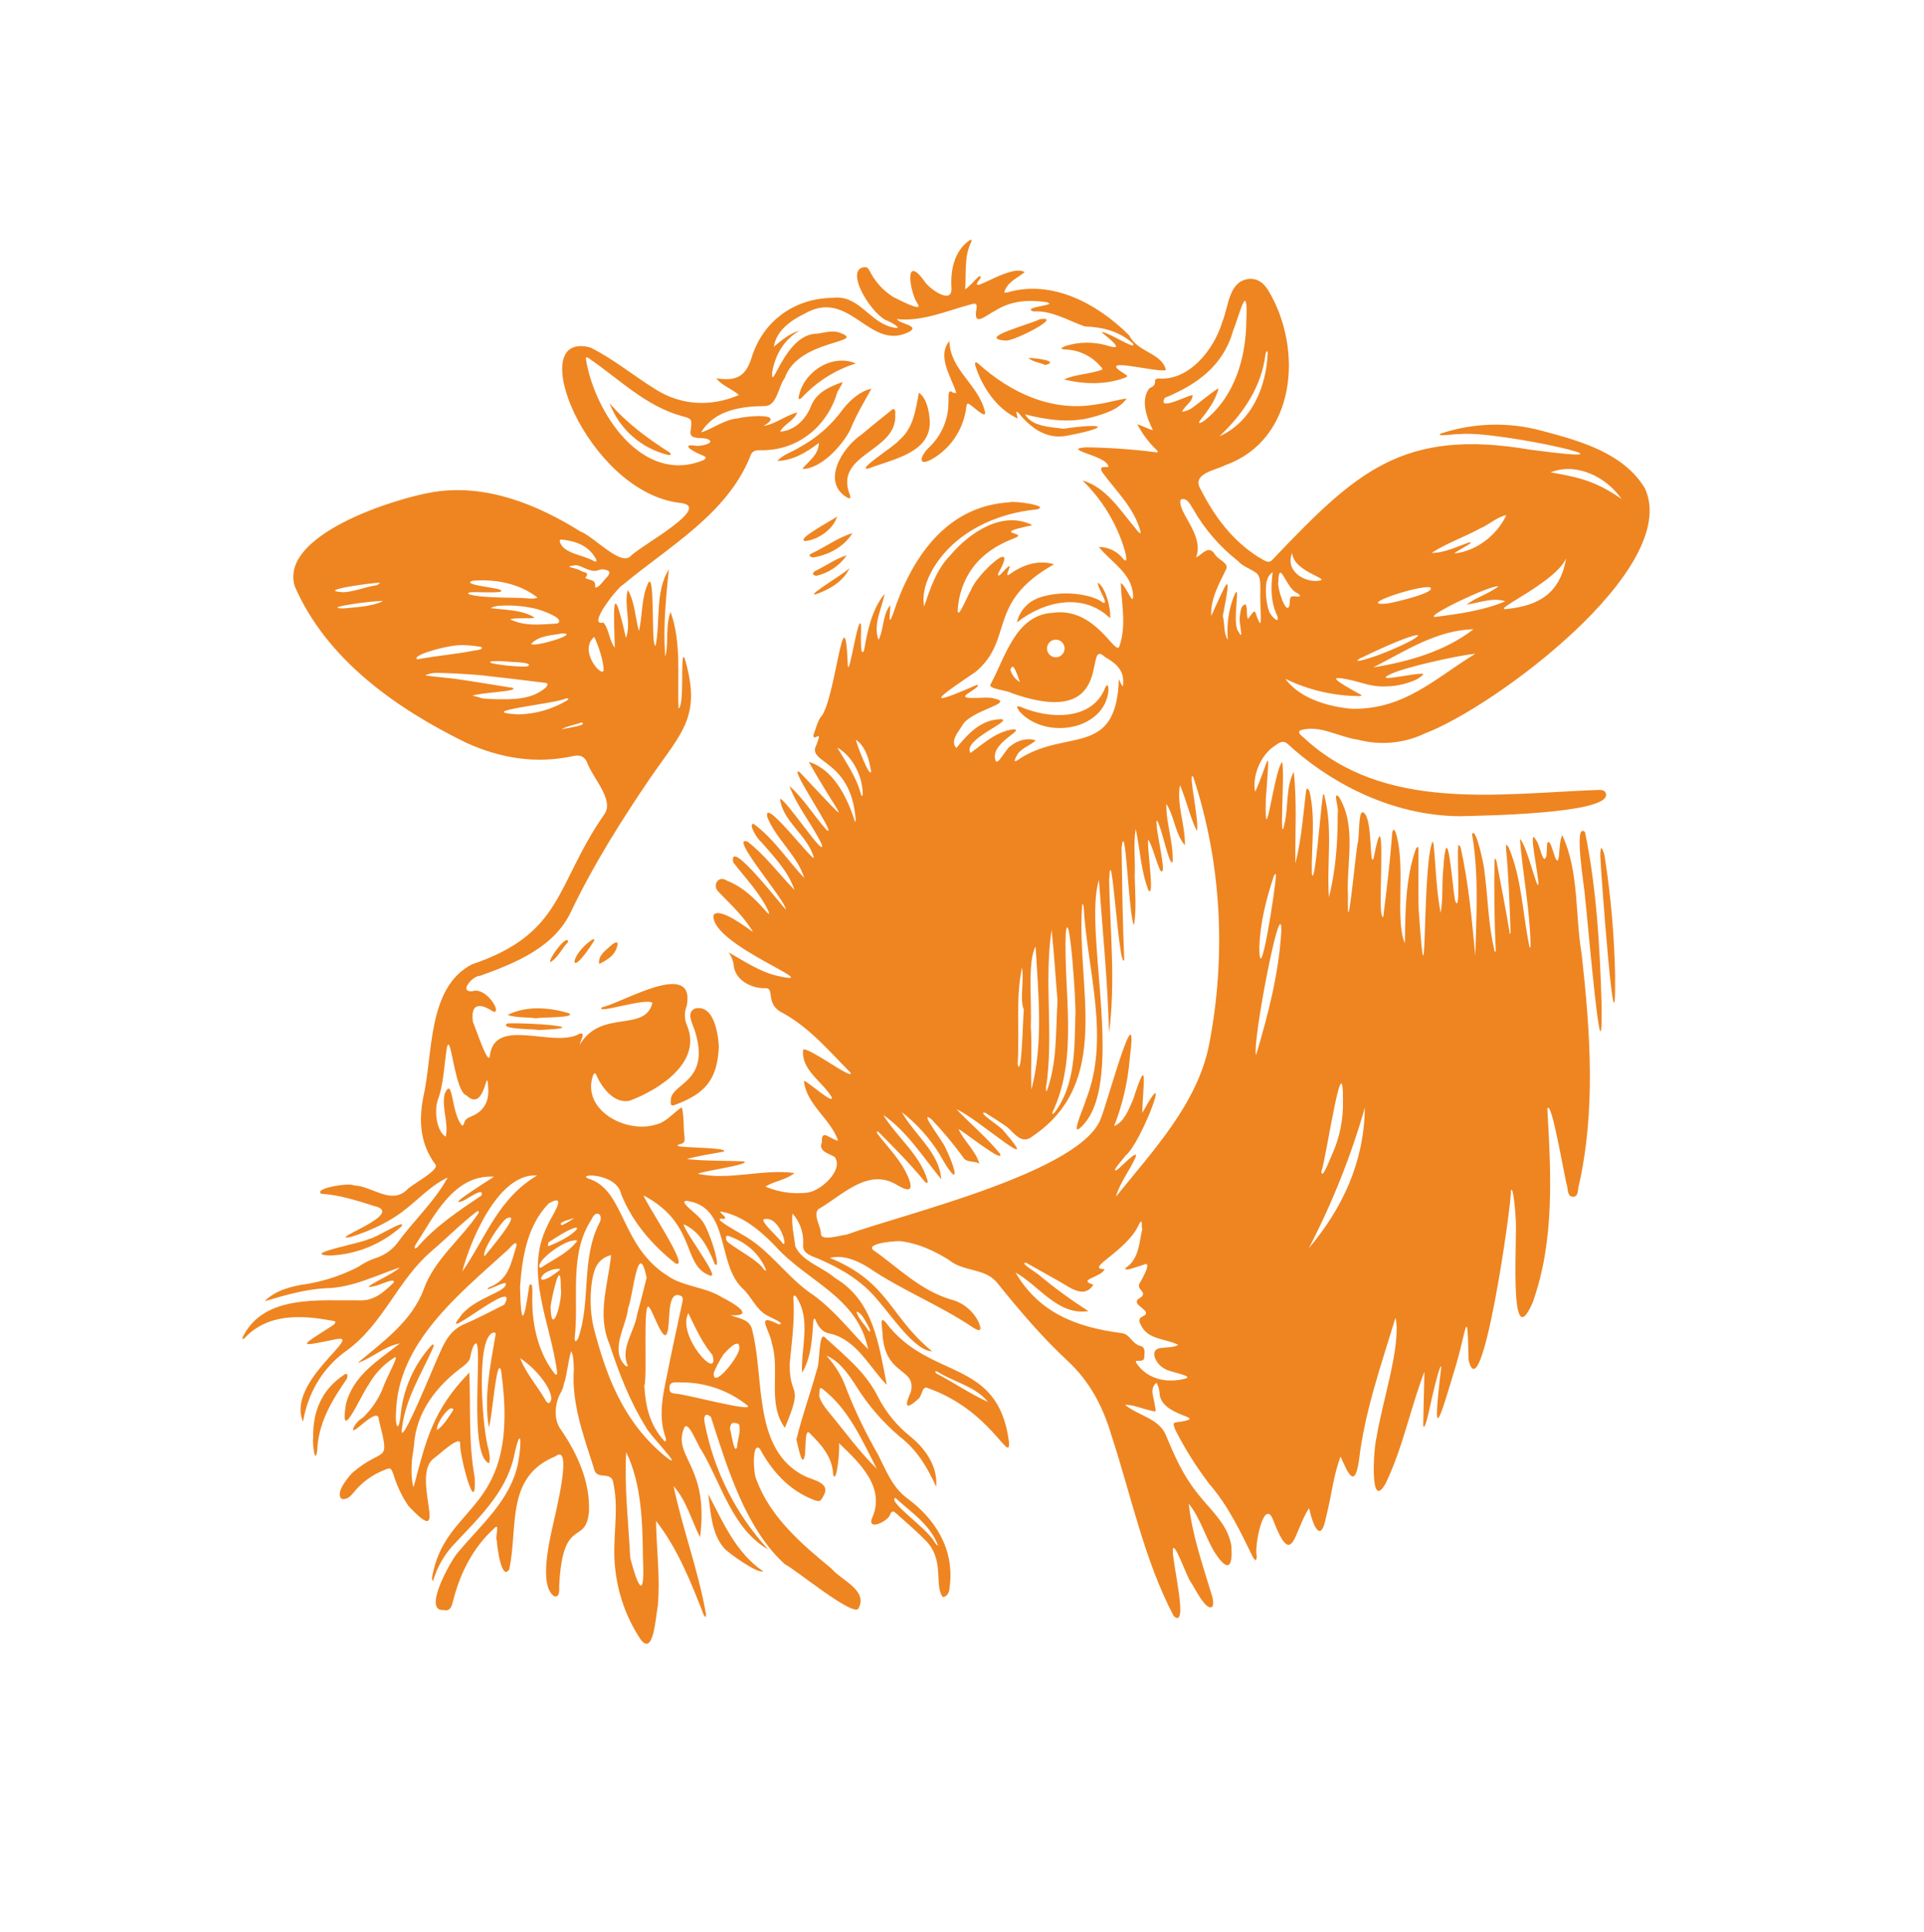
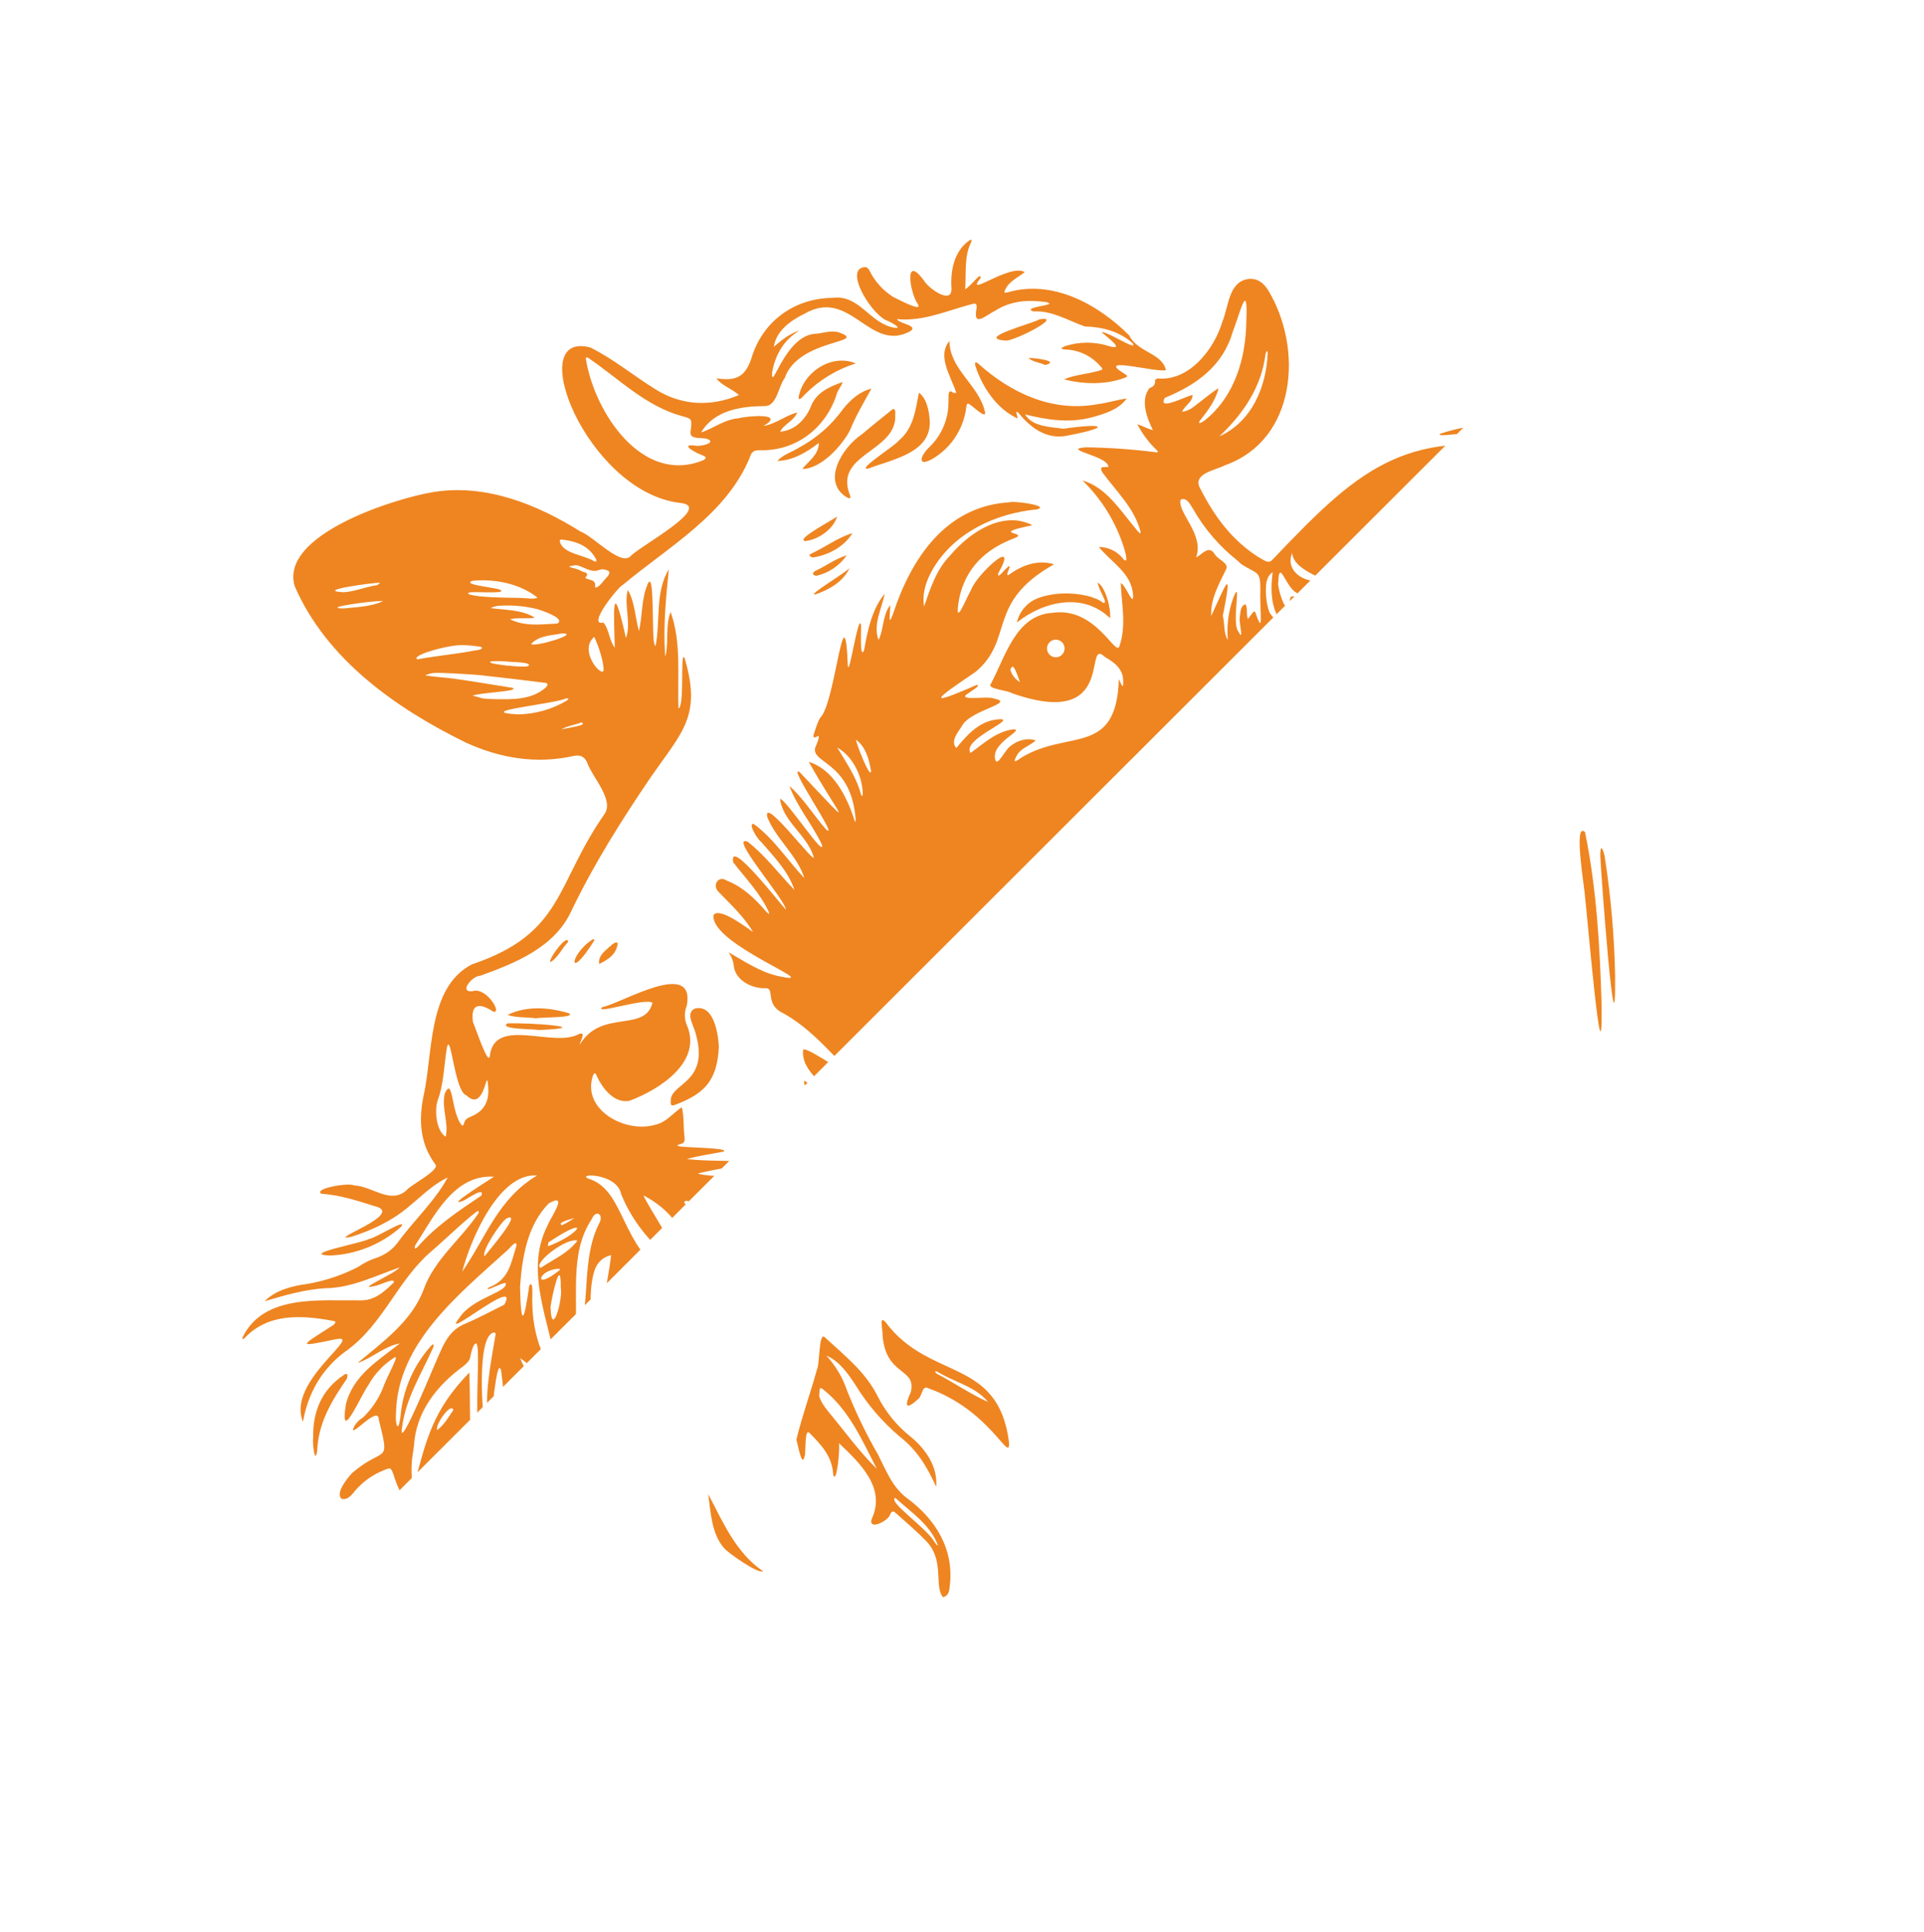
<svg xmlns="http://www.w3.org/2000/svg" width="500" zoomAndPan="magnify" viewBox="0 0 375 376.5" height="502" preserveAspectRatio="xMidYMid meet" version="1.0">
  <defs>
    <clipPath id="58f3186875">
-       <path d="M 47.25 46.609 L 322 46.609 L 322 321 L 47.25 321 Z M 47.25 46.609 " clip-rule="nonzero" />
+       <path d="M 47.25 46.609 L 322 46.609 L 47.25 321 Z M 47.25 46.609 " clip-rule="nonzero" />
    </clipPath>
  </defs>
  <g clip-path="url(#58f3186875)">
    <path fill="#ee8521" d="M 304.473 162.73 C 303.902 164.156 304.012 165.738 303.781 167.238 C 303.207 169.488 302.332 162.645 301.543 164.379 C 301.496 165.18 301.488 165.984 301.422 166.785 C 300.738 168.945 300.164 164.551 299.387 163.715 C 297.684 160.602 299.938 170.766 299.832 172.219 C 299.762 174.191 297.516 164.398 296.242 163.512 C 296.793 170.336 298.18 177.219 298.32 184.125 C 298.383 184.734 298.055 184.809 298.039 184.188 C 296.738 177.852 296.605 171.172 294.055 165.156 C 293.922 164.941 293.773 164.742 293.598 164.559 C 293.555 164.809 293.527 165.062 293.527 165.316 C 294.047 170.699 294.223 176.102 294.418 181.508 C 294.496 181.961 294.156 182.172 294.215 181.598 C 293.445 176.977 292.547 172.383 291.668 167.777 C 291.426 167.188 291.301 167.121 291.297 167.816 C 291.18 173.551 291.254 179.277 291.523 185.004 C 291.613 185.66 291.27 185.637 291.242 185.047 C 290.055 180.109 290.027 174.973 289.344 169.949 C 289.352 169.016 287.641 160.871 286.906 162.559 C 288.273 170.352 287.746 178.406 287.547 186.258 C 286.871 179.191 286.238 172.121 284.691 165.168 C 284.453 164.605 284.152 164.477 284.203 165.207 C 283.961 166.992 284.766 178.934 283.57 175.375 C 283.031 172.148 282.031 158.152 281.277 169.73 C 281.023 172.441 281.266 175.262 280.789 177.914 C 279.945 173.535 279.852 169 279.426 164.555 C 279.379 164.352 279.309 164.156 279.207 163.977 C 279.129 164.16 279.066 164.352 279.02 164.547 C 277.18 170.555 278.16 201.203 276.504 177.152 C 276.375 173.246 276.52 169.332 276.465 165.422 C 276.512 164.863 276.117 165.066 275.965 165.414 C 273.883 171.336 273.934 177.613 273.805 183.809 C 271.816 179.055 274.102 168.676 272.012 162.172 C 271.973 161.969 271.719 161.801 271.57 161.613 C 271.473 161.836 271.402 162.062 271.355 162.297 C 270.977 167.469 270.363 172.609 269.719 177.754 C 269.637 179.242 269.375 178.871 269.18 177.656 C 268.789 174.23 270.191 154.426 267.723 167.277 C 266.863 169.129 267.574 159.855 265.863 158.426 C 264.633 157.25 265.031 163.488 264.578 164.484 C 264.109 167.352 262.496 184.719 262.734 174.695 C 262.367 168.277 264.492 161.105 260.98 155.312 C 259.625 153.934 261.078 157.621 260.723 158.469 C 260.758 163.957 260.367 169.531 259.02 174.852 C 258.547 168.305 259.809 161.691 258.168 155.219 C 258.059 154.523 257.781 154.785 257.812 155.289 C 257.449 157.211 256.199 173.676 255.676 170.164 C 255.574 164.836 256.473 159.418 255.215 154.184 C 255.18 153.973 254.91 153.805 254.754 153.621 C 254.664 153.801 254.598 153.992 254.551 154.191 C 253.992 158.895 253.656 163.66 252.48 168.25 C 252.406 162.328 252.812 156.262 252.16 150.398 C 250.617 153.352 251.125 157.078 250.406 160.328 C 249.191 166.191 250.5 150.324 249.879 148.484 C 248.242 150.508 246.422 167.102 246.723 155.652 C 247.656 143.355 247.195 148.848 244.633 154.312 C 244.023 151.223 245.703 147.191 248.324 145.441 C 250.34 143.906 250.496 144.566 252.215 146.086 C 261.113 153.773 272.617 158.965 284.457 159.059 C 287.957 158.961 314.031 158.672 313.012 154.684 C 312.84 153.883 311.961 153.922 311.246 153.945 C 291.875 154.691 269.77 158.211 254.207 143.852 C 253.801 143.43 252.559 142.68 253.613 142.27 C 257.266 141.215 261.02 143.66 264.66 144.145 C 266.855 144.727 269.082 144.91 271.34 144.695 C 273.602 144.48 275.754 143.883 277.797 142.895 C 291.059 137.902 327.758 110.828 320.613 95.18 C 316.406 88.176 307.703 85.848 300.254 83.879 C 297.059 83.039 293.805 82.668 290.5 82.77 C 287.195 82.875 283.977 83.445 280.836 84.484 C 279.5 85.219 283.977 84.48 284.594 84.594 C 291.715 83.805 323.949 91.105 298.258 87.633 C 273.305 83.367 264.203 92.082 248.059 109.02 C 247.195 110.086 246.16 108.969 245.254 108.555 C 240.168 105.316 236.723 100.676 234.039 95.402 C 232.105 92.285 236.891 91.672 238.824 90.645 C 252.746 85.66 254.039 67.805 247.137 56.504 C 246.309 55.176 245.129 54.223 243.449 54.348 C 239.422 54.789 239.488 59.766 238.227 62.758 C 236.629 68.094 231.77 74.297 225.703 73.754 C 225.574 73.695 225.105 74.012 225.121 74.113 C 225.223 74.98 224.785 75.367 224.039 75.637 C 222.227 77.969 223.504 81.387 224.715 83.828 C 223.652 83.555 222.711 82.996 221.672 82.676 C 222.656 84.574 223.922 86.258 225.473 87.73 C 225.852 88.031 225.586 88.262 225.191 88.121 C 220.68 87.547 216.145 87.23 211.598 87.172 C 207.004 87.527 214.75 88.691 215.84 90.465 C 216.836 91.73 213.797 90.133 214.84 92.023 C 217.57 95.758 221.016 98.914 222.273 103.5 C 222.512 104.555 221.547 103.289 221.309 102.965 C 218.344 99.449 215.605 94.965 210.984 93.625 C 214.754 97.316 217.445 101.68 219.059 106.703 C 219.258 107.34 220.051 110.07 218.98 108.992 C 218.414 108.238 217.703 107.648 216.859 107.223 C 216.012 106.801 215.117 106.59 214.172 106.586 C 216.547 109.57 220.562 111.645 220.84 115.922 C 220.984 118.527 219.488 114.094 218.445 113.617 C 218.59 117.754 219.594 121.836 218.184 125.914 C 217.504 128.172 213.598 118.18 205.145 119.422 C 197.969 119.848 195.988 127.945 193.109 133.289 C 192.32 134.289 196.441 134.52 197.145 135.055 C 218.047 142.473 210.969 123.887 215.359 128.031 C 217.176 129.062 218.883 130.344 218.914 132.598 C 218.969 134.535 218.688 133.609 218.074 132.344 C 217.598 147.559 208.141 142.035 198.988 147.695 C 197.559 148.77 197.453 148.473 198.336 146.965 C 199.207 145.723 200.793 145.281 201.867 144.301 C 200.258 143.699 198.195 144.301 196.902 145.445 C 196.066 145.875 194.391 149.441 194.027 148.148 C 192.863 144.809 199.934 142.168 197.512 142.125 C 194.121 142.578 191.758 144.879 189.148 146.742 C 187.473 144.133 197.535 140.434 195.156 140.152 C 191.195 140.191 188.699 142.965 186.395 145.773 C 185.172 144.461 186.715 142.719 187.434 141.562 C 189.082 138.242 198.426 137.023 193.555 136.082 C 192.68 135.629 187.172 136.566 188.266 135.434 C 188.59 135.113 191.641 133.375 190.289 133.508 C 179.25 138.34 183.332 135.559 190.195 130.898 C 197.77 124.465 192.133 117.461 205.43 109.977 C 202.441 109.023 199.328 110.074 196.848 111.867 C 196.305 112.234 196.234 112.199 196.422 111.465 C 197.543 109.027 195.816 111.133 194.977 111.977 C 194.648 112.273 194.434 112.215 194.551 111.742 C 198.871 104.078 190.258 112.051 189.277 114.945 C 188.371 116.395 185.832 123.109 186.949 116.629 C 188.242 110.605 192.145 106.973 197.727 104.879 C 200.816 103.66 192.383 104.148 201.234 102.359 C 195.473 99.379 188.926 103.789 185.199 108.242 C 182.484 111.035 181.34 114.617 180.113 118.184 C 179.676 115.566 180.559 113.051 181.855 110.84 C 186.062 103.734 194.129 100.016 202.117 99.266 C 204.812 98.562 197.574 97.535 196.672 97.895 C 184.285 98.652 177.539 108.922 174.016 119.762 C 172.953 122.438 173.578 119.27 173.504 117.93 C 171.973 119.898 172.293 122.617 171.234 124.719 C 170.109 121.738 171.855 118.633 172.438 115.695 C 169.934 118.746 169.07 122.918 168.414 126.75 C 167.492 128.676 167.914 122.285 167.805 121.719 C 167.293 119.484 165.484 132.148 165.25 129.711 C 164.609 113.945 162.793 137.051 159.918 139.797 C 159.262 140.801 158.992 142.059 158.559 143.207 C 158.43 144.82 160.504 141.73 159.141 145.113 C 157.098 148.887 165.836 147.719 166.777 159.668 C 166.754 160.273 166.672 160.355 166.492 159.691 C 165.055 155.227 162.375 149.914 157.641 148.465 C 163.48 158.945 167.836 163.137 155.867 150.477 C 153.23 148.734 163.684 163.797 161.066 161.695 C 158.602 158.941 156.621 155.578 153.871 153.18 C 155.324 157.164 158.371 160.723 160.215 164.652 C 160.801 167.398 153.316 155.883 152.043 155.664 C 152.484 159.93 157.148 162.629 158.5 166.73 C 159.828 169.852 148.676 154.781 149.539 159.195 C 151.25 163.531 155.379 166.656 156.777 171.133 C 153.523 167.688 150.859 163.477 146.949 160.59 C 145.629 160.258 147.598 163.543 148.359 164.07 C 150.797 166.902 153.688 169.844 154.836 173.422 C 151.82 170.309 149.211 166.758 145.742 164.039 C 141.793 162.477 153.211 175.555 153.16 177.246 C 152.152 176.273 141.957 162.984 142.906 168.043 C 145.324 171.16 148.102 174.008 149.801 177.629 C 149.984 178.164 149.945 178.254 149.492 177.816 C 147.277 175.262 144.863 172.848 141.648 171.609 C 140.016 170.508 138.75 172.539 140.035 173.781 C 142.398 176.254 145.035 178.645 146.77 181.625 C 145.434 180.723 140.309 176.762 139.09 178.289 C 138.156 184.043 162.082 192.539 151.441 190.16 C 147.965 189.309 145.059 187.312 142.008 185.578 C 142.504 186.277 142.828 187.051 142.988 187.898 C 143.102 190.926 146.398 192.633 149.105 192.582 C 151.199 192.375 148.906 195.754 152.707 197.48 C 157.895 200.383 161.664 204.898 165.77 209.031 C 166.559 210.793 157.223 203.727 156.531 204.586 C 156.141 208.539 160.211 210.684 162.074 213.75 C 162.727 215.535 157.539 210.812 156.703 210.617 C 157.094 215.227 161.941 218.047 163.348 222.309 C 161.66 221.945 160.07 219.848 160.184 222.617 C 159.438 224.418 161.598 224.773 162.699 225.473 C 164.527 228.055 159.809 232.273 157.18 232.438 C 154.406 232.719 151.738 232.32 149.172 231.234 C 150.949 230.141 153.258 229.934 154.848 228.594 C 148.734 227.738 142.184 230.102 135.996 228.738 C 137.207 228.168 146.441 226.918 145.023 226.324 C 141.305 226.16 137.566 226.277 133.863 225.879 C 136.215 225.203 138.645 224.891 141.035 224.422 C 142.297 223.668 133.488 223.652 132.547 223.406 C 132.355 223.375 132.168 223.332 131.98 223.27 C 132.156 223.164 132.324 222.988 132.512 222.961 C 133.348 222.855 133.504 222.406 133.426 221.621 C 133.152 219.684 133.371 217.672 132.891 215.777 C 131.125 216.926 129.867 218.746 127.66 219.203 C 122.008 220.871 113.48 216.406 115.512 209.793 C 115.695 209.09 116.102 208.871 116.312 209.707 C 117.438 212.094 119.695 215.07 122.664 214.527 C 128.402 212.395 136.789 207.102 133.969 200 C 133.668 199.375 133.512 198.711 133.488 198.016 C 133.469 197.32 133.59 196.652 133.852 196.008 C 135.625 186.68 121.172 195.52 117.355 196.281 C 115.738 197.812 125.758 194.387 127.168 195.418 C 125.742 201.293 117.113 196.559 112.984 203.625 C 113.074 202.902 114.289 201.043 112.914 201.469 C 107.945 204.355 96.316 197.898 95.457 205.859 C 95.121 207.73 92.539 199.863 92.184 199.188 C 91.656 195.488 93.551 195.406 96.109 197.137 C 98.016 197.691 94.785 192.188 92.055 193.172 C 89.305 193.398 92.168 190.098 93.562 190.168 C 100.465 187.676 108.09 184.621 111.355 177.539 C 115.766 168.34 121.199 159.734 126.934 151.316 C 132.992 142.59 136.781 139.531 133.441 128.273 C 132.48 126.309 133.52 137.484 132.25 138.074 C 131.996 131.801 132.863 125.301 130.703 119.246 C 129.707 121.797 130.301 124.703 129.797 127.406 C 129.633 127.957 129.734 128.188 129.617 127.406 C 129.258 121.895 129.809 116.414 130.359 110.945 C 127.645 115.371 128.746 121.004 127.77 125.918 C 127.676 125.797 127.605 125.66 127.559 125.516 C 126.98 124.387 127.625 111.039 126.305 113.684 C 124.941 116.637 125.289 119.887 124.527 122.965 C 123.809 120.363 123.723 117.215 122.355 114.961 C 121.566 117.91 123.094 121.469 121.996 124.316 C 119.129 111.539 119.668 119.863 119.824 126.211 C 118.738 124.867 118.727 122.59 117.602 121.32 C 114.25 122.133 120.516 114.297 121.43 113.949 C 130.316 106.523 141.574 100.277 146.152 89.121 C 146.496 87.914 147.082 87.727 148.184 87.734 C 155.293 87.922 161.168 83.234 163.168 76.523 C 163.469 75.805 164.016 75.195 164.238 74.449 C 161.812 75.301 159.246 76.406 158.16 78.938 C 157.156 81.617 154.938 83.926 152.055 84.121 C 152.797 82.637 154.797 81.977 155.375 80.387 C 153.086 80.961 151.18 82.645 148.805 83.008 C 153.34 80.387 145.57 81.047 143.824 81.527 C 141.156 81.762 139.043 83.504 136.645 84.273 C 139.258 79.898 144.48 79.156 149.191 79.129 C 151.434 79.043 151.73 75.234 152.953 73.664 C 155.555 66.09 169.035 66.875 163.828 64.898 C 162.281 64.258 160.754 64.84 159.234 65.027 C 152.984 65.027 150.301 76.875 150.488 72.562 C 151.137 69.117 152.707 66.27 155.84 64.422 C 153.996 64.949 152.293 66.32 150.824 67.57 C 151.273 64.484 154.148 62.426 156.781 61.152 C 165.762 55.93 169.484 68.848 177.41 64.555 C 179.105 63.391 175.273 63.133 174.812 62.184 C 179.836 62.711 184.555 60.547 189.328 59.293 C 190.348 58.965 190.43 59.359 190.32 60.172 C 189.605 63.98 192.211 61.391 194.008 60.527 C 197.133 58.543 200.539 58.383 204.062 58.895 C 204.246 58.922 204.414 59.098 204.59 59.207 C 204.426 59.277 204.254 59.336 204.082 59.387 C 203.398 59.625 199.5 60.074 201.414 60.691 C 205.113 60.496 208.133 62.461 211.449 63.621 C 214.887 63.719 218.164 64.562 220.758 66.887 C 221.914 68.633 215.734 64.488 214.699 64.738 C 215.797 65.699 219.477 68.406 216.168 67.453 C 214.758 67 213.312 66.777 211.832 66.781 C 210.352 66.785 208.91 67.02 207.504 67.48 C 206.75 67.852 206.586 67.98 207.543 68.109 C 208.816 68.133 210.031 68.406 211.195 68.926 C 212.359 69.449 213.371 70.176 214.238 71.109 C 215.094 72 215.094 72.039 213.961 72.305 C 211.805 72.934 209.41 73.031 207.375 73.938 C 211.215 74.902 215.477 75.031 219.273 73.609 C 219.438 73.527 219.594 73.43 219.742 73.324 C 219.578 73.121 219.387 72.957 219.16 72.828 C 213.125 69.184 225.742 72.746 227.242 72.113 C 226.484 68.758 221.727 68.711 220.086 65.352 C 214 59.281 205.133 54.387 196.34 56.988 C 196.145 57.023 195.945 57.035 195.75 57.031 C 195.777 56.828 195.836 56.633 195.914 56.445 C 196.727 54.766 198.383 54.117 199.727 53.027 C 196.812 51.246 187.75 58.398 191.145 54.145 C 191.164 52.891 189.586 55.445 188.117 56.379 C 188.355 53.285 187.852 49.988 189.32 47.117 C 189.363 46.984 189.379 46.848 189.375 46.707 C 189.234 46.723 189.102 46.766 188.973 46.824 C 185.965 48.906 185.219 52.719 185.453 56.137 C 185.609 59.605 180.93 56.105 180.16 54.777 C 176.09 49.156 177.344 57.152 178.891 59.25 C 179.988 61.047 174.543 58.051 174.098 57.875 C 172.059 56.574 170.504 54.84 169.43 52.672 C 169.09 51.996 168.648 51.973 167.98 52.164 C 164.871 53.332 170.227 61.73 173.078 62.551 C 174.098 63 176.402 64.398 173.672 63.723 C 169.277 62.539 167.316 57.355 162.227 58.047 C 154.945 58.137 148.922 62.426 146.633 69.262 C 145.426 73.309 143.715 74.359 139.629 73.723 C 140.699 75.188 142.684 75.75 144.023 76.984 C 138.504 79.328 132.723 79.059 127.609 75.77 C 123.402 73.164 119.504 69.918 115.07 67.723 C 101.859 64.184 114.359 95.699 132.387 97.988 C 139.52 98.566 124.543 106.496 122.84 108.441 C 120.883 110.285 115.625 104.488 113.176 103.602 C 104.645 98.262 94.625 94.215 84.387 95.902 C 77.004 97.109 54.457 104.188 57.434 114.215 C 63.598 128.484 77.223 138.082 90.852 144.738 C 97.57 147.789 104.535 148.93 111.82 147.32 C 113 147.059 113.82 147.395 114.359 148.414 C 115.367 151.457 119.883 155.926 117.746 158.746 C 108.199 172.469 109.898 181.887 91.957 187.941 C 83.18 192.523 84.457 205.594 82.461 213.992 C 81.609 218.613 81.93 222.938 84.801 226.844 C 86.035 227.918 79.98 230.922 79.18 231.992 C 76.062 234.754 72.457 231.094 68.953 231.004 C 68.145 230.422 61.016 231.574 62.633 232.637 C 66.18 232.863 69.547 233.949 72.906 235.016 C 79.445 236.465 63.426 241.863 68.301 241.082 C 72.52 239.75 76.473 237.914 79.855 234.984 C 82.246 233.039 84.43 230.766 87.258 229.473 C 84.676 234.211 80.535 237.934 77.391 242.312 C 76.367 243.582 75.09 244.496 73.559 245.055 C 72.223 245.465 70.988 246.07 69.848 246.875 C 66.719 248.484 63.422 249.594 59.957 250.199 C 56.898 250.598 53.703 251.426 51.562 253.582 C 55.438 252.43 59.32 251.293 63.387 251.047 C 68.578 250.996 73.215 248.574 77.895 247 C 76.926 248.223 68.973 251.629 73.059 250.609 C 73.84 250.543 77.207 248.777 76.715 249.973 C 74.84 251.734 73.012 253.527 70.109 253.406 C 62.273 253.512 51.426 252.199 47.312 260.555 C 47.266 260.703 47.246 260.855 47.25 261.012 C 47.402 260.945 47.543 260.859 47.672 260.754 C 52.215 255.945 58.617 256.25 64.633 257.359 C 65.484 257.438 65.629 257.648 64.918 258.254 C 58.477 262.387 57.652 262.617 65.445 260.988 C 71.219 259.816 55.723 269.219 59.055 277.055 C 60.043 271.402 62.859 266.57 67.523 263.227 C 74.602 258.141 77.445 249.629 83.898 244.004 C 86.953 241.398 89.785 238.523 92.957 236.066 C 93.176 235.918 93.422 236.094 93.289 236.387 C 89.891 241.473 84.676 245.402 82.574 251.281 C 80.242 257.527 74.551 261.531 69.695 265.617 C 72.559 264.652 74.926 262.336 77.93 261.805 C 73.703 265.148 68.84 268.004 67.426 273.637 C 66.098 281.867 70.309 271.938 71.828 269.871 C 73.031 267.73 74.664 265.988 76.727 264.648 C 78.18 263.57 75.527 267.887 74.473 270.879 L 74.473 270.883 C 73.582 272.914 72.34 274.703 70.746 276.246 L 70.746 276.25 C 69.938 276.723 69.328 277.375 68.918 278.215 C 68.043 280.555 73.754 273.699 73.828 276.621 C 76.082 285.742 74.977 281.605 68.621 287.059 C 67.816 287.973 65.281 290.895 66.578 292.094 C 68.035 292.426 68.812 290.844 69.742 289.926 C 71.172 288.434 72.844 287.305 74.762 286.535 C 76.148 285.957 76.164 285.961 76.691 287.34 C 77.34 289.504 78.293 291.523 79.551 293.395 C 88.336 302.855 79.711 287.383 84.684 284.105 C 85.484 283.57 89.773 279.461 89.695 281.379 C 89.473 283.332 92.906 296.43 92.516 287.902 C 91.285 281.148 91.75 274.25 91.473 267.477 C 84.344 274.832 83.078 280.508 80.621 289.793 C 80.133 288.746 80.086 285.41 80.449 283.359 C 80.547 282.797 80.633 282.242 80.688 281.695 C 81.082 275.156 85.121 270.035 90.25 266.281 C 90.977 265.691 91.59 265.16 91.684 264.285 L 91.691 264.281 C 91.801 263.668 91.969 263.07 92.195 262.488 C 94.711 257.441 91.102 281.492 94.824 284.828 C 94.902 284.977 95.129 285.055 95.289 285.164 C 95.641 284.352 95.367 283.395 95.246 282.543 C 94.117 279.234 92.621 261.441 95.93 259.781 C 96.34 259.59 96.73 259.637 96.559 260.234 C 95.586 266.098 94.277 272.215 95.273 278.121 C 95.902 276.926 96.746 263.973 97.664 267.07 C 101.625 295.289 86.719 292.293 84.191 307.535 C 84.219 307.762 84.277 307.98 84.367 308.191 C 84.43 308.004 84.5 307.812 84.559 307.617 C 85.309 305.293 86.488 303.211 88.098 301.375 C 92.918 296.125 98.387 291.297 100.129 284.051 C 101.508 277.449 101.797 280.66 100.965 285.188 C 99.457 292.461 93.668 297.191 89.156 302.652 C 87.945 303.984 82.227 314.094 86.473 313.754 C 88.016 314.129 88.125 312.535 88.441 311.465 C 89.855 306.188 92.301 301.5 96.387 297.773 C 97.488 296.633 96.461 299.73 96.824 300.109 C 96.82 300.832 97.68 308.305 99.262 305.812 C 101.02 297.488 98.484 287.785 108.262 283.801 C 111.777 281.066 108.188 295.145 107.91 296.617 C 107.18 299.82 104.863 309.238 108.129 311.129 C 109.203 311.129 108.965 309.852 108.988 309.059 C 109.68 295.191 114.145 301.375 114.789 294.617 C 115.055 288.715 112.484 283.152 109.16 278.367 L 109.152 278.359 C 107.77 276.25 108.32 273.172 109.152 271.652 C 109.539 271.039 109.793 270.379 109.914 269.668 C 110.621 267.617 110.656 265.355 111.34 263.289 C 111.824 264.359 111.805 265.691 111.844 266.848 C 111.383 273.531 113.742 279.816 115.738 286.07 C 116.215 288.812 119.285 286.273 119.586 289.227 C 120.711 294.617 119.25 300.098 119.895 305.543 C 120.41 310.59 122.062 315.234 124.852 319.473 C 127.34 322.805 127.75 315.523 128.211 312.922 C 128.707 307.41 127.945 301.832 127.867 296.379 C 132.105 301.832 134.672 308.32 137.168 314.734 C 137.234 314.898 137.438 315.004 137.574 315.137 C 137.609 314.938 137.617 314.734 137.598 314.531 C 136.121 306.066 133.031 297.957 131.285 289.617 C 133.84 292.449 134.766 296.305 136.441 299.562 C 138.27 285.527 131.008 283.926 133.332 278.293 C 134.102 276.449 136.086 281.969 136.719 282.609 C 140.605 289.172 142.75 297.988 149.734 301.957 C 146.609 298.559 144 294.801 141.91 290.68 C 139.82 286.562 138.328 282.234 137.434 277.703 C 137.129 276.621 137.141 274.887 138.562 276.129 C 141.723 285.941 145.289 297.891 152.988 304.844 C 154.746 305.598 166.621 315.438 167.355 313.387 C 169.172 309.855 163.941 307.953 162.059 305.684 C 156.23 300.883 150.113 295.66 147.438 288.359 C 146.84 287.387 146.504 280.848 148.086 282.301 C 150.418 286.645 153.727 290.355 158.406 292.207 C 159.727 292.73 159.945 292.625 160.465 291.566 C 162.078 288.957 158.48 288.48 156.828 287.652 C 146.695 282.598 149.02 268.875 146.688 259.543 C 146.309 257.078 144.316 257.059 142.406 256.305 C 147.469 256.59 142.844 253.859 140.816 252.875 C 137.418 250.711 133.145 250.809 129.949 248.512 C 121.09 242.789 121.777 232.457 115.234 229.871 C 111.285 228.695 120.168 228.258 121.074 232.719 C 123.273 238.184 127.09 242.598 131.652 246.211 C 134.715 247.465 125.688 234.266 125.445 232.961 C 136 238.574 132.797 246.633 138.434 248.59 C 140.441 249.137 133.469 240.176 133.234 238.578 C 136.445 239.938 138.086 243.281 139.332 246.371 C 140.551 247.422 138.809 241.516 137.445 238.867 C 137.418 238.816 137.363 238.711 137.281 238.562 C 137.148 238.316 136.996 238.086 136.82 237.871 C 136.555 237.52 136.258 237.195 135.938 236.898 C 134.727 235.754 132.371 234.039 133.859 234.016 C 142.438 235.191 139.59 246.461 144.859 251.207 C 146.492 252.754 147.352 255.117 149.363 256.273 C 149.852 256.598 153.488 258.074 151.719 258.07 C 147.074 255.688 150.004 259.074 150.426 261.723 C 152.098 267.098 149.488 273.48 152.98 278.25 C 156.762 269.219 153.836 272.648 153.914 265.77 C 154.312 261.508 154.949 257.258 154.625 252.961 C 154.633 252.422 154.883 252.27 155.234 252.785 C 158.152 257.242 156.059 262.66 156.328 267.527 C 158.074 264.645 158.32 260.887 158.5 257.52 C 158.992 255.445 158.766 259.566 161.969 259.93 C 167.051 261.219 169.438 266.434 172.848 269.883 C 171.27 262.02 170.293 253.512 162.75 249.055 C 160.359 246.922 156.406 245.906 155.02 242.914 C 154.762 240.812 154.219 238.57 154.457 236.48 C 155.172 237.281 155.711 238.191 156.074 239.203 C 156.434 240.215 156.59 241.258 156.543 242.328 C 156.266 244.363 158.191 244.719 159.625 245.352 C 163.988 247.234 168.008 249.609 171.07 253.352 C 173.914 256.602 178.316 263.238 181.684 263.352 C 173.281 256.457 173.332 249.906 161.75 245.137 C 164.387 244.492 166.98 245.609 169.219 246.98 C 175.73 251.434 183.129 254.289 189.652 258.711 C 191.332 259.773 191.293 258.988 190.762 257.699 C 190.23 256.59 189.492 255.648 188.543 254.867 C 187.594 254.09 186.523 253.547 185.332 253.238 C 179.324 251.445 175.051 247 170.125 243.547 C 168.801 242.246 175.047 241.703 175.918 241.926 C 179.223 242.41 182.152 243.801 184.953 245.527 C 187.711 247.848 191.875 247.094 194.227 249.836 C 198.566 255.211 203.023 260.512 208.098 265.215 C 212.379 269.184 214.93 274.043 216.57 279.531 C 220.457 291.344 222.98 303.926 228.77 314.945 C 231.809 317.664 228.465 304.512 228.59 302.133 C 228.664 299.613 231.469 307.676 232.043 308.227 C 232.641 309.023 235.117 314.258 236.316 313.059 C 236.621 312.5 236.371 311.293 236.09 310.547 C 234.359 304.781 232.336 299.055 231.699 293.047 C 233.906 295.727 234.879 299.41 236.68 302.41 C 239.637 307.043 240.305 304.801 239.977 301.105 C 239.242 296.859 235.676 294.047 233.199 290.758 C 230.605 287.496 228.922 283.734 227.344 279.918 C 226.066 276.426 221.887 275.918 219.266 273.762 C 220.941 273.738 222.535 274.512 224.164 274.855 C 225.402 275.191 225.359 275.203 225.102 273.961 C 224.969 272.414 223.906 270.605 225.422 269.469 C 225.742 270.062 225.934 270.695 225.996 271.367 C 226.059 276.133 235.676 276.09 230.156 277.055 C 228.531 277.223 228.52 277.223 229.102 278.703 C 230.98 282.375 233.168 285.852 235.66 289.137 C 239.418 293.461 241.77 298.477 244.25 303.551 C 244.398 303.758 244.574 303.945 244.766 304.113 C 244.875 303.855 244.938 303.586 244.961 303.309 C 244.398 301.434 246.312 291.852 248.086 296.066 C 251.957 306.156 252.113 298.559 255.141 293.895 C 255.898 297.262 257.445 301.156 258.504 295.43 C 259.512 291.609 259.875 287.527 261.289 283.863 C 262.789 287.219 264.051 290.207 264.875 284.574 C 266.004 275.023 269.211 265.941 271.992 256.789 C 273.195 261.992 269.238 273.816 268.309 280.074 C 267.742 281.863 266.863 294.84 270.07 289.082 C 273.43 282.133 274.871 274.484 277.629 267.312 C 277.543 270.816 277.453 274.32 277.391 277.828 C 277.789 279.309 278.98 272.574 279.379 271.215 C 279.559 270.395 280.824 265.199 280.902 266.477 C 278.984 282.445 280.57 276.707 283.82 265.91 C 285.859 258.938 286 253.953 286.234 265.043 C 288.801 275.637 294.688 234.184 294.477 232.086 C 294.91 230.602 295.43 236.785 295.395 237.324 C 295.859 239.688 293.867 264.883 298.695 253.914 C 303.043 241.867 302.309 228.695 301.586 216.102 C 302.367 213.855 304.953 229.688 305.438 231.121 C 305.613 231.926 305.488 233.266 306.699 233.211 C 307.602 233.168 307.508 231.977 307.68 231.234 C 311.062 216.398 309.949 201.027 308.289 186.039 C 306.969 178.363 307.82 169.816 304.473 162.73 Z M 196.93 130.539 C 197.516 128.512 198.434 132.172 198.809 132.934 C 197.871 132.379 197.242 131.582 196.93 130.539 Z M 205.785 128.086 C 205.555 128.086 205.336 128.043 205.125 127.957 C 204.918 127.871 204.73 127.746 204.57 127.586 C 204.41 127.422 204.285 127.238 204.195 127.027 C 204.109 126.816 204.066 126.598 204.066 126.371 C 204.066 126.145 204.109 125.926 204.195 125.715 C 204.285 125.504 204.406 125.316 204.57 125.156 C 204.73 124.996 204.914 124.871 205.125 124.785 C 205.336 124.699 205.555 124.652 205.781 124.652 C 206.012 124.652 206.23 124.699 206.441 124.785 C 206.648 124.871 206.836 124.996 206.996 125.156 C 207.156 125.316 207.281 125.504 207.367 125.715 C 207.457 125.926 207.5 126.145 207.5 126.371 C 207.5 126.598 207.457 126.816 207.371 127.027 C 207.281 127.238 207.16 127.422 206.996 127.582 C 206.836 127.746 206.652 127.867 206.441 127.957 C 206.23 128.043 206.012 128.086 205.785 128.086 Z M 114.23 70.18 C 114.074 69.59 114.344 69.504 114.789 69.84 C 120.664 73.859 125.875 79.16 132.914 81.09 C 134.855 81.609 134.848 81.617 134.668 83.613 C 134.051 85.852 136.387 85.145 137.82 85.527 C 139.918 86.312 136.18 87.121 135.523 86.84 C 132.219 86.438 135.648 88.305 137.098 88.805 C 137.688 89.066 137.672 89.297 137.129 89.66 C 125.242 94.598 115.953 80.453 114.23 70.18 Z M 109.945 105.207 C 112.34 105.527 114.746 106.352 116.145 108.906 C 116.367 109.387 116.234 109.566 115.734 109.34 C 113.801 108.148 110.047 107.961 109.176 105.773 C 109.004 105.043 109.195 105.117 109.945 105.207 Z M 103.52 125.504 C 105.062 123.777 107.629 123.844 109.578 123.43 C 113.195 123.422 104.301 126.156 103.52 125.504 Z M 108.637 121.508 C 105.531 121.664 102.293 122.137 99.41 120.672 C 100.977 120.309 102.652 120.641 104.242 120.375 C 101.762 118.781 98.473 118.902 95.613 118.5 C 96.195 118.219 96.812 118.062 97.457 118.035 C 99.926 117.891 102.359 118.117 104.758 118.715 C 107.457 119.555 109.938 120.762 108.637 121.508 Z M 102.934 129.797 C 102.598 129.902 102.254 129.934 101.902 129.891 C 101.379 129.895 100.848 129.867 100.324 129.832 C 99.203 129.762 98.07 129.641 96.957 129.457 C 96.801 129.43 95.43 129.242 95.527 128.992 C 95.594 128.84 96.27 128.852 96.391 128.844 C 97.34 128.816 98.289 128.852 99.23 128.957 C 100.211 129.02 101.203 129.035 102.172 129.184 C 102.43 129.223 103.559 129.402 102.934 129.797 Z M 91.57 115.43 C 92.5 115.27 99.395 115.793 97.355 114.887 C 96.43 114.484 89.793 113.91 92.117 113.176 C 96.48 112.77 101.359 113.738 104.762 116.461 C 104 116.812 102.801 116.578 101.805 116.535 L 101.801 116.535 C 100.895 116.465 96.809 116.539 93.473 116.203 C 91.762 115.984 90.648 115.727 91.57 115.43 Z M 74.09 113.551 C 73.871 113.719 73.672 113.988 73.43 114.043 C 71.207 114.344 68.312 115.598 66.41 115.375 C 61.914 115 72.625 113.551 74.09 113.551 Z M 66.867 118.574 C 62.355 118.465 73 116.988 74.672 117.129 C 72.453 118.242 69.168 118.34 66.867 118.574 Z M 81.414 128.5 C 80.398 128.109 82.824 127.234 83.059 127.152 C 84.742 126.574 86.461 126.141 88.219 125.863 C 88.836 125.77 89.453 125.723 90.074 125.719 C 91.086 125.73 92.094 125.812 93.094 125.961 C 93.285 125.988 94.086 126.027 93.93 126.336 C 93.77 126.645 92.672 126.738 92.387 126.793 C 91.398 126.992 90.406 127.141 89.41 127.293 C 87.227 127.613 85.035 127.879 82.859 128.227 C 82.375 128.301 81.887 128.379 81.414 128.5 Z M 94.086 136.105 C 93.758 136.059 92.242 135.492 92.031 135.602 C 93.242 134.965 101.473 134.754 99.902 134.043 C 96.379 133.488 92.859 132.891 89.332 132.375 C 87.191 132.047 85.016 131.949 82.875 131.629 C 83.465 131.328 84.09 131.164 84.754 131.141 L 84.754 131.145 C 86.277 131.062 91.48 131.391 93.465 131.559 C 97.77 132.02 102.062 132.547 106.355 133.078 C 107.027 133.16 106.609 133.773 106.344 134.008 C 103.551 136.457 99.684 136.305 96.211 136.238 C 95.5 136.238 94.793 136.191 94.086 136.102 Z M 101.086 139.223 C 91.645 138.711 108.043 137.199 110.277 136.121 C 110.906 136.027 110.941 136.219 110.438 136.551 C 107.547 138.238 104.43 139.129 101.086 139.219 Z M 109.406 142.168 C 110.336 141.5 112.16 141.273 113.301 140.781 C 114.898 141.344 110.129 141.895 109.406 142.168 Z M 114.066 112.633 C 115.109 111.395 113.613 111.59 113.215 111.246 C 112.082 110.523 109.371 110.52 112.289 110.129 C 113.688 110.352 115.246 111.762 116.773 111.062 C 117.129 110.934 117.488 110.914 117.855 111.004 C 118.871 111.207 119.035 111.566 118.387 112.379 C 117.824 112.848 116.633 114.805 115.969 114.434 C 116.266 112.852 114.969 113.172 114.066 112.629 Z M 115.824 124.121 C 116.68 125.918 117.582 128.695 117.652 130.441 C 117.715 132.527 112.551 126.891 115.824 124.117 Z M 88.363 274.773 C 87.461 276.102 86.52 277.75 85.219 278.668 C 84.703 277.785 87.895 273.172 88.363 274.773 Z M 111.922 237.387 C 111.164 237.902 110.379 238.359 109.559 238.762 C 108.316 238.262 111.512 237.523 111.922 237.387 Z M 106.875 242.859 C 106.789 242.664 106.785 242.473 106.863 242.277 C 106.941 242.082 107.078 241.945 107.273 241.867 C 115.156 236.664 113.297 240.383 106.875 242.855 Z M 86.688 213.113 C 85.996 215.945 87.52 218.816 86.867 221.527 C 85.02 220.371 84.68 216.512 85.27 214.547 C 86.543 211.145 86.531 207.527 87.125 204.016 C 87.918 201.125 88.59 212.785 90.934 213.48 C 94.664 217.094 94.863 206.719 95.164 212.098 C 95.328 214.688 94.309 216.559 91.859 217.562 C 91.207 217.828 90.59 218.125 90.449 218.941 C 90.418 219.105 90.234 219.25 90.117 219.406 C 87.867 217.066 88.367 209.457 86.688 213.113 Z M 81.418 242.977 C 80.887 243.516 80.676 243.316 80.938 242.668 C 84.586 237.066 88.43 228.824 96.285 229.309 C 95.156 230.078 86.75 235.285 90.102 234.066 C 90.855 233.883 94.492 231.055 93.84 232.98 C 89.418 235.953 84.973 238.887 81.418 242.977 Z M 95.246 250.918 C 94.086 252.047 98.156 249.754 98.574 250.051 C 99.043 251.844 91.973 252.898 89.473 256.91 C 85.602 261.746 101.578 248.246 98.293 254.25 C 95.75 255.5 93.254 256.867 90.652 257.969 C 88.039 259.039 86.797 261.129 85.766 263.562 C 85.316 264.27 77.414 283.992 78.371 278.129 C 79.09 272.449 82.184 267.66 84.457 262.539 C 84.617 262.074 84.531 261.773 84.086 262.195 C 82.348 264.109 80.965 266.254 79.934 268.625 C 78.902 270.996 78.277 273.469 78.059 276.047 C 77.578 279.66 77 277.422 77.188 275.281 C 77.488 261.766 89.336 252.32 98.582 243.918 C 99.121 243.617 100.668 241.324 100.68 242.711 C 99.52 246.34 99.227 249.379 95.246 250.914 Z M 98.668 237.484 C 102.164 235.746 94.996 244.086 94.438 244.82 C 93.781 243.883 97.523 238.281 98.668 237.484 Z M 90.094 247.82 C 91.641 241.789 97.164 228.5 104.695 229.074 C 97.098 233.543 94.73 241.117 90.094 247.82 Z M 106.973 234.504 C 111.02 232.188 107.156 237.496 106.691 238.871 C 102.004 248.129 107.48 258.094 108.602 267.582 C 108.578 267.855 108.367 268 108.172 267.781 C 104.969 263.746 103.758 258.465 103.742 253.512 C 103.691 252.914 104.02 249.176 103.152 250.57 C 102.164 257.586 101.535 258.953 101.359 250.793 C 101.77 245.047 102.738 238.805 106.973 234.504 Z M 109.012 247.25 C 109.078 247.281 109.102 247.387 109.148 247.461 C 103.746 251.859 104.797 247.32 109.012 247.25 Z M 106.344 272.898 C 104.773 270.133 102.488 267.613 101.371 264.664 C 103.406 266.039 105.098 267.754 106.445 269.809 C 106.969 270.66 107.629 272.121 107.418 272.805 C 107.188 273.445 106.895 273.801 106.344 272.898 Z M 107.305 254.66 C 107.531 252.863 109.355 244.402 109.305 250.965 C 109.746 253.246 107.484 261.086 107.305 254.66 Z M 105.66 246.906 C 105.246 247.258 105.066 246.879 105.133 246.496 C 105.656 244.758 110.938 241.129 112.539 241.785 C 110.641 244.266 108.137 245.242 105.66 246.906 Z M 122.84 303.648 C 122.5 296.82 121.66 289.805 122.047 282.984 C 125.109 289.316 125.227 296.832 125.32 303.797 C 125.695 311.781 124.434 309.617 122.844 303.648 Z M 143.648 282.043 C 143.051 283.523 142.555 279.059 142.266 278.453 C 142.383 277.086 142.957 277.133 144.012 277.508 C 144.5 278.836 143.711 280.621 143.652 282.043 Z M 131.801 271.613 C 131.234 271.496 130.445 271.578 130.492 270.582 C 130.383 269.117 131.637 269.398 132.688 269.398 C 135.035 269.379 137.316 269.746 139.535 270.508 C 141.754 271.27 143.781 272.379 145.621 273.836 C 147.562 275.461 133.27 271.59 131.801 271.613 Z M 139.129 267.461 C 139.656 266.242 140.281 265.07 141.004 263.953 C 141.492 263.402 144.121 260.477 144.102 262.613 C 144.371 264.074 138.746 271.113 139.133 267.461 Z M 134.16 255.891 C 135.535 258.738 136.809 261.613 138.871 264.078 C 140.328 269.496 131.828 260.352 134.164 255.891 Z M 126.586 254.852 C 127.316 255.637 129.367 262.023 130.043 259.684 C 130.703 258.094 129.918 251.945 132.246 252.395 C 133.277 252.547 133.113 253.203 132.988 253.801 C 132.188 257.652 131.312 261.496 130.531 265.355 C 129.637 270.312 127.922 275.375 129.789 280.305 C 129.844 280.926 129.711 281.137 129.285 280.586 C 126.621 277.578 125.781 273.945 125.59 270.051 C 126.223 268.398 125.207 252.523 126.59 254.852 Z M 122.438 254.879 C 123.395 252.637 124.348 240.945 126.035 248.992 C 125.461 251.227 124.883 253.66 124.199 256.074 C 123.75 259.297 120.93 262.688 122.266 265.883 C 122.488 266.324 122.23 266.363 121.887 266.133 C 118.777 263.059 122.062 258.5 122.438 254.879 Z M 119.105 244.598 C 118.523 250.371 116.32 256.164 118.777 261.891 C 120.617 267.531 122.742 273.07 125.895 278.117 C 126.414 279.434 133.223 286.336 130.168 284.219 C 122.188 277.914 118.633 269.508 116.145 260.34 C 116.09 260.102 116.012 259.816 115.91 259.469 C 115.828 259.16 115.75 258.852 115.668 258.543 C 114.633 254.047 115.172 248.547 116.305 246.629 C 116.609 246.105 117.004 245.672 117.492 245.316 C 117.98 244.965 118.52 244.727 119.109 244.598 Z M 115.324 237.59 C 116.184 235.523 117.789 236.746 116.754 238.461 C 113.238 245.527 115.207 253.566 112.684 260.84 C 112.352 261.379 112.07 261.625 111.992 260.914 C 112.918 253.008 110.785 244.449 115.324 237.59 Z M 148.957 237.582 C 152.039 236.867 153.73 243.621 152.48 242.238 C 152.012 241.395 147.902 237.824 148.957 237.582 Z M 148.879 247.41 C 147.957 245.758 144.113 243.781 142.102 242.254 L 142.082 242.238 L 141.953 242.141 C 141.312 241.637 141.379 240.695 141.879 240.824 C 145.148 241.941 147.719 243.938 149.211 247.207 C 149.449 247.676 149.203 247.668 148.883 247.41 Z M 168.637 257.355 L 168.652 257.383 C 168.793 257.625 168.926 257.871 169.062 258.102 C 169.391 258.695 169.645 259.227 169.562 259.473 C 169.512 259.527 169.426 259.457 169.242 259.293 C 168.531 258.047 167.23 256.988 166.945 255.578 C 167.695 255.832 168.195 256.586 168.637 257.352 Z M 169.203 262.949 C 165.742 259.383 162.613 255.355 158.547 252.395 C 153.398 249.023 150.09 243.535 144.676 240.598 C 144 240.133 138.293 237.137 140.984 237.539 C 142.039 237.43 140.469 236.578 140.371 236.086 C 144.531 236.727 148.242 239.84 151.125 242.852 C 157.375 249.812 167.148 252.688 169.203 262.949 Z M 316.059 97.25 C 311.152 93.848 308.094 93.074 302.23 92.051 C 307.301 90.02 313.164 93.02 316.059 97.25 Z M 305.25 108.793 C 304.113 115.457 300.129 117.996 293.809 118.66 C 289.98 119.234 303.16 113.625 305.25 108.793 Z M 279.652 120.23 C 277.68 120.078 290.934 113.809 292.051 114.273 C 290.164 115.715 287.742 116.402 285.836 117.816 C 288.332 117.5 290.844 116.367 293.402 117.172 C 289.211 118.965 284.277 119.652 279.652 120.23 Z M 287.191 122.629 C 281.605 126.949 274.504 128.949 267.68 130.059 C 273.809 126.906 280.07 122.766 287.191 122.633 Z M 288.555 102.938 C 290.309 102.219 291.73 100.762 293.598 100.379 C 291.773 104.301 287.762 107.406 283.473 107.863 C 283.918 107.27 287.852 105.508 286.312 105.699 C 283.941 106.539 281.551 107.758 279.008 107.758 C 281.961 105.844 285.445 104.652 288.559 102.941 Z M 278.695 114.441 C 280.355 115.406 271.695 117.406 270.441 117.613 C 263.859 118.211 276.41 114.027 278.695 114.445 Z M 265.41 128.148 C 279.957 121.125 279.062 123.727 268.5 127.715 C 268.449 127.73 265.418 128.812 264.609 128.797 C 264.426 128.57 265.09 128.324 265.41 128.148 Z M 261.332 132.16 C 265.125 132.738 266.738 133.801 269.574 133.77 C 271.648 133.801 273.648 133.426 275.566 132.641 C 275.57 132.641 275.57 132.641 275.57 132.637 C 276.156 132.418 276.684 132.094 277.148 131.676 C 279.309 130.254 266.992 133.422 270.82 131.465 C 270.996 131.387 271.168 131.305 271.344 131.227 L 271.344 131.23 C 273.902 130.055 283.574 127.824 287.578 127.387 C 279.707 132.18 273.836 138.258 263.555 138.129 C 259.781 137.84 253.582 136.465 250.52 132.285 C 255.078 134.488 259.887 135.613 264.949 135.656 C 265.539 135.59 265.461 135.438 264.949 135.227 C 260.051 132.531 259.629 131.996 261.332 132.16 Z M 251.855 107.758 C 252.121 111.711 260.539 113.004 256.461 113.219 C 253.57 113.234 250.52 110.875 251.855 107.758 Z M 249.156 113.363 C 249.301 108.59 250.699 114.883 252.953 115.637 C 253.512 116.059 253.57 116.312 252.797 116.254 C 251.43 116.117 251.434 116.105 251.34 117.906 C 250.73 120.297 248.816 114.293 249.156 113.363 Z M 247.004 112.922 C 247.188 112.324 247.539 111.844 248.051 111.488 C 247.688 114.449 247.625 117.301 248.973 120.066 C 249.219 120.98 248.914 121.035 248.27 120.43 C 248 120.156 247.758 119.855 247.547 119.535 C 246.758 118.148 246.461 114.195 247.004 112.922 Z M 246.648 69.008 C 246.812 68.469 246.992 68.129 247.09 68.836 C 246.781 75.539 243.922 82.227 237.648 85.043 C 242.219 80.77 245.922 75.379 246.648 69.008 Z M 227.031 77.531 C 233.203 75 238.352 71.34 240.285 64.613 C 241.508 61.664 243.293 54.004 242.914 62.52 C 242.859 69.652 240.707 77.102 235.008 81.762 C 234.711 82.059 233.336 82.941 233.824 82.035 C 235.324 80.172 236.98 77.965 237.504 75.648 C 235.629 76.816 233.984 78.352 232.172 79.617 C 231.625 79.953 231.035 80.164 230.398 80.25 C 230.871 79.027 232.449 78.398 232.438 76.977 C 231.348 77.086 225.508 80.262 227.031 77.531 Z M 207.719 181.836 C 208.414 175.809 209.828 196.113 209.594 198.004 C 209.43 204.352 209.586 211.488 205.559 216.781 C 205.203 217.215 204.973 217.215 205.172 216.66 C 210.23 206.023 207.273 193.266 207.719 181.836 Z M 203.855 212.098 C 205.445 201.836 203.422 191.398 204.965 181.18 C 205.492 186.059 205.789 191.398 206.117 194.961 C 205.734 201.91 206.008 206.723 204.18 212.227 C 203.957 212.875 203.832 212.625 203.855 212.098 Z M 201.848 184.457 C 202.379 193.727 203.398 203.242 201.027 212.34 C 200.848 208.281 201.184 203.879 200.906 199.98 C 201.145 195.355 200.215 187.336 201.848 184.457 Z M 199.184 188.559 C 199.656 191.094 198.695 194.723 199.551 196.746 C 199.367 198.289 199.137 210.566 198.348 207.375 C 198.75 201.137 197.91 194.676 199.188 188.559 Z M 169.77 150.246 C 169.672 152.082 166.863 144.859 166.828 144.148 C 168.762 145.551 169.371 147.934 169.77 150.246 Z M 163.18 145.672 C 166.148 147.348 167.941 151.027 168.137 154.258 C 168.203 154.633 168.145 155.566 167.82 154.852 C 166.949 151.441 164.922 148.629 163.184 145.672 Z M 231.059 268.641 C 227.598 269.613 223.66 268.855 221.527 265.684 C 220.773 264.547 223.094 265.949 223.035 264.344 C 223.066 263.566 223.309 262.621 222.297 262.285 C 220.621 261.93 220.312 260 218.598 259.785 C 209.914 258.68 202.508 255.871 197.93 247.977 C 202.539 250.543 206.18 256.422 212.148 255.5 C 208.789 253.367 205.578 251.027 202.523 248.477 C 202.07 248.039 198.383 245.855 200.051 246.109 C 202.199 247.301 204.336 248.512 206.473 249.719 C 208.551 250.887 211.305 253.188 213.117 250.363 C 209.762 249.348 214.711 248.93 215.289 247.328 C 211.191 247.297 219.789 243.844 222.078 238.422 C 222.836 237.203 222.371 239.215 222.648 239.445 C 222.023 242.113 222.012 245.363 219.457 247.035 C 218.582 248.074 222.34 246.602 222.863 246.477 C 224.762 245.551 222.52 249.348 222.23 249.906 C 221.117 251.371 224.18 251.801 221.98 253.066 C 220.129 254.359 225.156 255.465 222.668 256.566 C 221.734 256.973 222.082 257.703 222.418 258.32 C 223.82 261.152 227.277 260.836 229.66 262.09 C 228.766 262.598 227.633 262.52 226.625 262.656 C 223.613 262.711 225.32 265.965 226.996 266.723 C 227.652 267.348 232.824 268.109 231.059 268.641 Z M 235.684 203.469 C 233.406 215.109 224.719 224.219 217.5 233.215 C 218.223 230.543 220.156 228.148 221.309 225.586 C 222.027 223.59 218.391 227.566 217.688 228 C 216.332 228.605 219.008 225.781 219.352 225.215 C 222.438 222.852 228.875 205.453 222.645 216.887 C 222.656 212.234 224.02 204.418 220.836 214.328 C 220.004 216.18 219.133 218.645 217.148 219.445 C 218.812 215.195 219.828 210.797 220.199 206.246 C 222.016 192.129 215.91 214.539 214.691 217.602 C 211.477 228.266 175.996 236.582 164.98 240.609 C 164.059 240.652 160.082 241.938 160.008 240.492 C 160.023 238.965 158.449 236.973 159.453 235.668 C 164.281 232.898 169.301 227.309 175.098 231.074 C 177.191 232.281 178.09 232.023 177.043 229.469 C 175.715 226.203 173.152 223.746 171.059 220.984 C 170.723 220.496 170.965 220.34 171.359 220.711 C 174.395 223.801 177.461 226.859 180.199 230.219 C 180.723 230.785 180.953 230.508 180.723 229.855 C 179.203 224.902 174.785 221.578 172.145 217.27 C 176.766 220.48 179.922 225.488 183.457 229.816 C 183.098 224.559 178.16 221.074 175.77 216.723 C 178.695 219.016 181.141 221.738 183.109 224.891 C 186.922 231.746 186.766 228.828 184.258 223.641 C 183.855 222.508 178.809 216.031 181.57 218.133 C 183.742 220.43 185.758 222.848 187.629 225.395 C 188.375 226.734 189.738 226.082 190.887 226.781 C 190.156 224.227 187.914 222.426 186.832 220.047 C 187.184 220.004 196.129 227.168 194.863 224.773 C 192.301 221.66 189.176 219.055 186.434 216.184 C 189.992 217.508 203.984 230 195.559 220.332 C 195.18 219.613 190.168 216.562 192.02 216.844 C 193.457 217.754 194.906 218.656 196.297 219.629 C 197.828 220.98 199.188 223.156 201.32 221.379 C 216.863 210.836 209.801 192.5 210.895 176.668 C 210.93 175.93 211.078 176.098 211.207 176.68 C 211.918 189.18 216.449 202.285 211.625 214.402 C 211.492 215.184 208.918 220.824 210.262 220.023 C 219.895 212.32 211.016 181.691 214.188 171.488 C 214.887 181.387 215.926 191.363 216.152 201.324 C 217.453 191.465 216.371 181.469 216.176 171.555 C 216.594 162.012 218.066 189.406 219.121 187.055 C 218.801 179.781 218.723 172.5 218.605 165.223 C 219.379 158.68 219.977 178.758 221.023 180.289 C 221.531 177.328 221.227 173.727 221.164 170.82 C 221.305 167.742 220.871 164.539 221.352 161.52 C 222.223 165.52 222.344 169.688 223.859 173.539 C 225.137 174.996 223.395 164.441 223.832 163.605 C 224.84 165.508 225.242 167.719 226.172 169.672 C 227.75 171.227 224.941 160.883 225.473 159.879 C 226.34 160.777 227.969 169.285 228.559 167.922 C 228.727 164.113 227.246 160.457 227.328 156.656 C 228.93 159.148 229.027 162.508 230.949 164.727 C 231.039 160.84 229.297 156.797 229.977 152.992 C 231.234 155.891 231.887 159.082 233.25 161.918 C 233.895 160.668 231.422 149.766 232.57 151.406 C 238.105 168.102 239.012 186.207 235.684 203.469 Z M 243.234 120.629 C 242.844 119.715 243.223 118.652 242.781 117.758 C 241.672 118 241.805 119.48 241.613 120.371 C 241.496 121.293 242.477 125.281 241.414 123.125 C 239.922 121.551 242.113 112.348 240.445 116.305 C 239.441 119.016 239.062 121.816 239.312 124.695 C 238.453 123.383 238.746 121.719 238.336 120.016 C 240.379 109.77 238.836 114.082 236.074 120.035 C 235.895 116.766 237.57 113.828 238.965 110.977 C 239.637 109.688 237.258 109.051 236.73 107.941 C 235.555 106.184 234.402 107.977 233.121 108.648 C 234.797 104.145 229.383 99.824 230.109 97.359 C 231.426 96.867 231.961 98.348 232.559 99.219 C 234.82 103.172 237.746 106.555 241.332 109.363 C 242.125 110.336 243.863 110.891 244.969 111.734 C 245.625 112.395 245.66 113.426 245.652 115.176 L 245.652 115.184 C 245.523 117.809 246.082 122.477 245.41 121.215 C 244.32 119 245.02 118.242 243.234 120.629 Z M 248.281 170.695 C 248.477 170.293 248.727 170.102 248.668 170.691 C 248.703 172.539 245.422 193.734 245.461 184.453 C 245.629 179.703 246.812 175.172 248.281 170.695 Z M 244.809 205.621 C 243.996 203.41 249.656 174.035 249.75 181.207 C 249.301 189.512 247.184 197.703 244.809 205.621 Z M 261.754 214.645 C 261.812 218.16 261.141 221.531 259.734 224.754 C 259.414 225.336 257.641 230.234 257.547 228.301 C 258.414 226.219 261.844 202.344 261.754 214.645 Z M 255.09 243.258 C 259.652 234.492 263.297 225.355 266.02 215.852 C 265.887 226.426 261.676 235.453 255.09 243.258 Z M 255.09 243.258 " fill-opacity="1" fill-rule="nonzero" />
  </g>
  <path fill="#ee8521" d="M 176.66 291.859 C 173.875 289.73 172.695 286.523 171.156 283.504 C 168.828 279.469 166.805 275.285 165.086 270.957 C 164.219 268.406 162.871 266.145 161.051 264.164 C 163.629 265.266 165.285 267.691 166.766 269.953 C 169.117 273.77 172.004 277.121 175.426 280.012 C 178.773 282.602 180.758 285.977 182.465 289.734 C 182.816 285.883 180.441 282.418 177.582 280.055 C 174.809 277.867 172.625 275.195 171.035 272.039 C 168.625 267.258 164.484 264.059 160.684 260.531 C 159.543 259.727 159.812 265.988 159.191 267.008 C 157.957 271.508 156.293 276.047 155.215 280.574 C 155.543 281.523 156.27 286.129 156.824 283.816 C 157.105 283.211 156.766 278.191 157.762 279.234 C 160.051 281.523 162.238 283.867 162.391 287.379 C 163.082 289.578 163.809 281.684 163.492 281.207 C 167.535 285.066 172.781 289.934 169.887 296.031 C 169.207 298.414 173.324 296.301 173.523 295.051 C 173.875 294.355 174.176 294.484 174.594 294.859 C 176.492 296.578 178.48 298.219 180.258 300.062 C 184.273 303.844 181.965 308.984 183.773 311.23 C 184.758 311.133 185.051 310.121 185.09 309.262 C 186.074 302.023 182.406 296.043 176.66 291.859 Z M 161.422 275.059 C 161.41 275.043 161.402 275.031 161.391 275.016 C 160.59 274.047 159.695 272.66 159.66 271.879 C 159.809 271.359 159.492 269.934 160.445 270.777 C 165.438 274.68 168.074 280.75 170.898 286.242 C 167.453 282.875 164.551 278.809 161.422 275.059 Z M 182.773 301.066 C 182.871 301.398 182.457 301.004 182.191 300.566 C 182.164 300.516 182.141 300.469 182.109 300.418 L 182.102 300.406 C 180.375 297.574 172.98 292.648 174.492 291.883 C 177.52 294.664 181.273 297.078 182.773 301.066 Z M 182.773 301.066 " fill-opacity="1" fill-rule="nonzero" />
  <path fill="#ee8521" d="M 172.609 257.668 C 171.352 256.293 171.973 258.723 171.988 259.566 C 172.285 268.34 178.715 266.355 177.52 271.293 C 176.336 273.852 176.363 274.988 178.922 272.672 C 179.75 272.16 179.691 269.898 180.84 270.504 C 193.133 274.832 196.887 285.422 196.668 281.09 C 194.559 264.426 181.199 269.184 172.609 257.668 Z M 182.539 267.672 C 182.176 267.414 182.199 267.145 182.672 267.289 C 185.891 269.324 190.164 270.188 192.574 273.215 C 189.125 271.66 185.93 269.441 182.539 267.672 Z M 182.539 267.672 " fill-opacity="1" fill-rule="nonzero" />
  <path fill="#ee8521" d="M 212.887 81.309 C 215.324 80.633 218.055 79.809 219.605 77.66 C 217.613 77.93 215.68 78.566 213.688 78.805 C 205.098 80.324 196.996 76.582 190.723 70.906 C 190.129 70.398 189.965 70.566 190.098 71.273 C 191.441 75.445 194.297 79.719 198.309 81.531 C 198.422 81.105 197.641 79.789 198.488 80.426 C 200.82 83.34 203.879 85.621 207.781 84.941 C 216.84 83.238 215.348 82.371 207.219 83.555 C 204.902 83.164 201.289 83.273 199.785 80.75 C 204.137 81.852 208.465 82.496 212.887 81.309 Z M 212.887 81.309 " fill-opacity="1" fill-rule="nonzero" />
  <path fill="#ee8521" d="M 182.008 89.262 C 182.875 88.727 183.676 88.098 184.398 87.379 C 185.125 86.664 185.766 85.875 186.312 85.012 C 186.859 84.148 187.305 83.238 187.648 82.277 C 187.988 81.316 188.219 80.328 188.336 79.312 C 188.426 78.637 188.551 78.449 189.141 78.914 C 189.777 79.293 192.324 81.828 191.973 80.238 C 190.77 74.984 185.129 72.078 185.047 66.453 C 182.57 69.426 185.375 73.371 186.395 76.574 C 186.047 76.547 185.836 76.594 185.738 76.512 C 184.566 75.547 184.957 77.648 184.855 78.246 C 184.879 79.898 184.578 81.492 183.945 83.02 C 183.316 84.551 182.41 85.891 181.223 87.047 C 179.203 88.926 178.719 91.254 182.008 89.262 Z M 182.008 89.262 " fill-opacity="1" fill-rule="nonzero" />
  <path fill="#ee8521" d="M 130.734 214.371 C 130.688 215.445 130.758 215.625 131.777 215.23 C 136.953 213.219 139.82 210.883 140.109 203.977 C 139.973 201.402 139.129 195.668 135.461 196.539 C 133.48 197.391 135.285 199.926 135.586 201.402 C 138.348 210.941 130.867 211.031 130.734 214.371 Z M 130.734 214.371 " fill-opacity="1" fill-rule="nonzero" />
  <path fill="#ee8521" d="M 165.715 83.754 C 166.84 80.945 168.414 78.344 169.84 75.746 C 167.641 76.242 165.785 77.883 164.387 79.617 C 162.105 82.797 159.25 85.316 155.812 87.184 C 154.43 88.086 152.59 88.566 151.527 89.824 C 154.512 89.766 157.215 88.141 159.598 86.316 C 159.57 88.664 157.621 89.801 156.371 91.391 C 159.988 91.406 164.152 86.848 165.715 83.754 Z M 165.715 83.754 " fill-opacity="1" fill-rule="nonzero" />
  <path fill="#ee8521" d="M 308.93 162.148 C 306.574 159.945 308.91 173.402 308.938 174.82 C 309.375 178.477 312.379 213.938 312.168 195.906 C 311.832 184.605 311.203 173.246 308.93 162.148 Z M 308.93 162.148 " fill-opacity="1" fill-rule="nonzero" />
  <path fill="#ee8521" d="M 174.488 80.77 C 174.504 80.57 174.621 79.578 173.988 79.738 C 171.949 81.371 169.914 83.008 167.914 84.688 C 164.133 87.219 159.969 93.984 165.164 96.98 C 165.668 97.25 165.84 97.078 165.684 96.547 C 162.332 88.336 174.957 88.109 174.488 80.77 Z M 174.488 80.77 " fill-opacity="1" fill-rule="nonzero" />
  <path fill="#ee8521" d="M 169.305 91.293 C 173.812 89.535 181.312 88.312 181.223 82.273 C 181.148 80.066 180.582 77.586 179.105 76.527 C 178.438 79.918 178.066 83.461 175.184 85.848 C 174.516 86.848 166.574 91.805 169.305 91.293 Z M 169.305 91.293 " fill-opacity="1" fill-rule="nonzero" />
-   <path fill="#ee8521" d="M 216.035 134.699 C 216.07 133.852 215.93 132.988 215.426 133.98 C 212.918 140.523 204.516 140.133 199.113 137.82 C 197.984 137.375 198.09 137.742 198.664 138.598 C 203.723 144.273 215.184 142.348 216.035 134.699 Z M 216.035 134.699 " fill-opacity="1" fill-rule="nonzero" />
  <path fill="#ee8521" d="M 214.871 117.359 C 214.359 116.996 213.805 116.719 213.207 116.531 L 213.195 116.523 C 212.086 116.027 208.195 115.129 204.078 116.043 C 203.539 116.148 203.016 116.297 202.504 116.492 C 202.465 116.504 202.426 116.516 202.387 116.527 L 202.395 116.535 C 201.336 116.922 200.434 117.539 199.691 118.387 C 198.945 119.234 198.449 120.207 198.199 121.309 C 203.387 117.164 211.125 115.363 216.355 120.473 C 216.594 118.734 215.477 114.336 213.949 113.535 C 214.145 114.762 214.898 115.824 215.32 116.984 C 215.414 117.395 215.277 117.727 214.871 117.359 Z M 214.871 117.359 " fill-opacity="1" fill-rule="nonzero" />
  <path fill="#ee8521" d="M 312.746 166.801 C 312.25 164.75 311.867 164.84 311.914 166.898 C 312.039 170.41 314.957 209.176 314.797 190.25 C 314.648 182.387 313.965 174.57 312.746 166.801 Z M 312.746 166.801 " fill-opacity="1" fill-rule="nonzero" />
  <path fill="#ee8521" d="M 138.043 291.172 C 138.523 294.73 138.664 298.844 141.137 301.703 C 142.055 302.738 147.742 306.742 148.738 306.207 C 143.398 302.578 140.91 296.602 138.043 291.172 Z M 138.043 291.172 " fill-opacity="1" fill-rule="nonzero" />
  <path fill="#ee8521" d="M 66.871 268.039 C 62.609 270.965 60.957 275.156 61.035 280.168 C 60.859 281.238 61.414 285.723 61.824 282.641 C 62.051 277.273 64.664 272.934 67.621 268.668 C 67.848 267.777 67.691 267.434 66.871 268.039 Z M 66.871 268.039 " fill-opacity="1" fill-rule="nonzero" />
  <path fill="#ee8521" d="M 155.672 77.336 C 155.555 77.82 155.84 77.848 156.172 77.605 C 159.121 74.414 162.664 72.152 166.801 70.824 C 162.152 68.855 156.57 72.465 155.672 77.336 Z M 155.672 77.336 " fill-opacity="1" fill-rule="nonzero" />
  <path fill="#ee8521" d="M 78.23 239.012 C 79.445 237.242 72.988 241.414 71.957 241.43 C 70.773 242.199 58.16 244.48 64.371 244.672 C 66.941 244.562 69.414 244.02 71.793 243.051 C 74.176 242.078 76.32 240.73 78.23 239.012 Z M 78.23 239.012 " fill-opacity="1" fill-rule="nonzero" />
  <path fill="#ee8521" d="M 110.848 197.449 C 106.98 196.281 102.566 195.969 98.934 197.785 C 100.672 198.391 102.801 198.18 104.473 198.449 C 105.254 198.195 112.566 198.391 110.848 197.449 Z M 110.848 197.449 " fill-opacity="1" fill-rule="nonzero" />
  <path fill="#ee8521" d="M 202.645 62.219 C 200.934 63.16 189.941 65.957 196.066 66.375 C 197.859 66.426 207.477 61.43 202.645 62.219 Z M 202.645 62.219 " fill-opacity="1" fill-rule="nonzero" />
  <path fill="#ee8521" d="M 98.871 199.445 C 97.152 200.645 104.359 200.496 104.922 200.727 C 116.68 200.258 103.051 199.23 98.871 199.445 Z M 98.871 199.445 " fill-opacity="1" fill-rule="nonzero" />
  <path fill="#ee8521" d="M 158.098 107.895 C 157.418 108.293 157.938 108.449 158.406 108.652 C 161.504 108.164 164.512 106.559 166.145 103.902 C 163.375 104.703 160.785 106.672 158.098 107.895 Z M 158.098 107.895 " fill-opacity="1" fill-rule="nonzero" />
  <path fill="#ee8521" d="M 156.969 105.438 C 159.512 105.18 162.492 103.059 163.152 100.645 C 162.363 101.328 154.871 105.168 156.969 105.438 Z M 156.969 105.438 " fill-opacity="1" fill-rule="nonzero" />
  <path fill="#ee8521" d="M 165.047 108.207 C 162.879 108.867 160.93 110.305 158.867 111.285 C 158.176 111.77 158.387 112.004 159.047 112.227 C 160.266 111.957 161.391 111.477 162.426 110.781 C 163.461 110.09 164.336 109.23 165.047 108.207 Z M 165.047 108.207 " fill-opacity="1" fill-rule="nonzero" />
  <path fill="#ee8521" d="M 119.387 184 C 118.293 185.027 116.449 186.148 116.797 187.863 C 118.254 187.094 119.719 186.316 120.234 184.594 C 120.609 183.535 120.25 183.406 119.387 184 Z M 119.387 184 " fill-opacity="1" fill-rule="nonzero" />
  <path fill="#ee8521" d="M 158.898 115.844 C 161.535 114.965 164.426 113.316 165.594 110.672 C 165.047 111.496 157.152 116.117 158.898 115.844 Z M 158.898 115.844 " fill-opacity="1" fill-rule="nonzero" />
  <path fill="#ee8521" d="M 115.473 183.094 C 110.852 186.082 110.652 191.598 115.852 183.238 C 115.828 182.98 115.645 182.996 115.473 183.094 Z M 115.473 183.094 " fill-opacity="1" fill-rule="nonzero" />
  <path fill="#ee8521" d="M 110.727 183.578 C 110.691 181.789 106.895 186.797 107.234 187.512 C 108.715 186.738 109.594 184.688 110.727 183.578 Z M 110.727 183.578 " fill-opacity="1" fill-rule="nonzero" />
  <path fill="#ee8521" d="M 200.457 69.77 C 201.312 70.543 202.672 70.641 203.727 71.133 C 206.797 70.371 201.508 69.695 200.457 69.77 Z M 200.457 69.77 " fill-opacity="1" fill-rule="nonzero" />
-   <path fill="#ee8521" d="M 130.434 88.125 C 126.148 85.402 122.102 82.422 118.793 78.539 C 119.262 79.789 119.875 80.965 120.633 82.066 C 121.391 83.168 122.273 84.16 123.277 85.043 C 124.281 85.93 125.375 86.68 126.562 87.293 C 127.75 87.906 128.992 88.371 130.297 88.676 C 130.848 88.676 130.867 88.465 130.434 88.125 Z M 130.434 88.125 " fill-opacity="1" fill-rule="nonzero" />
</svg>